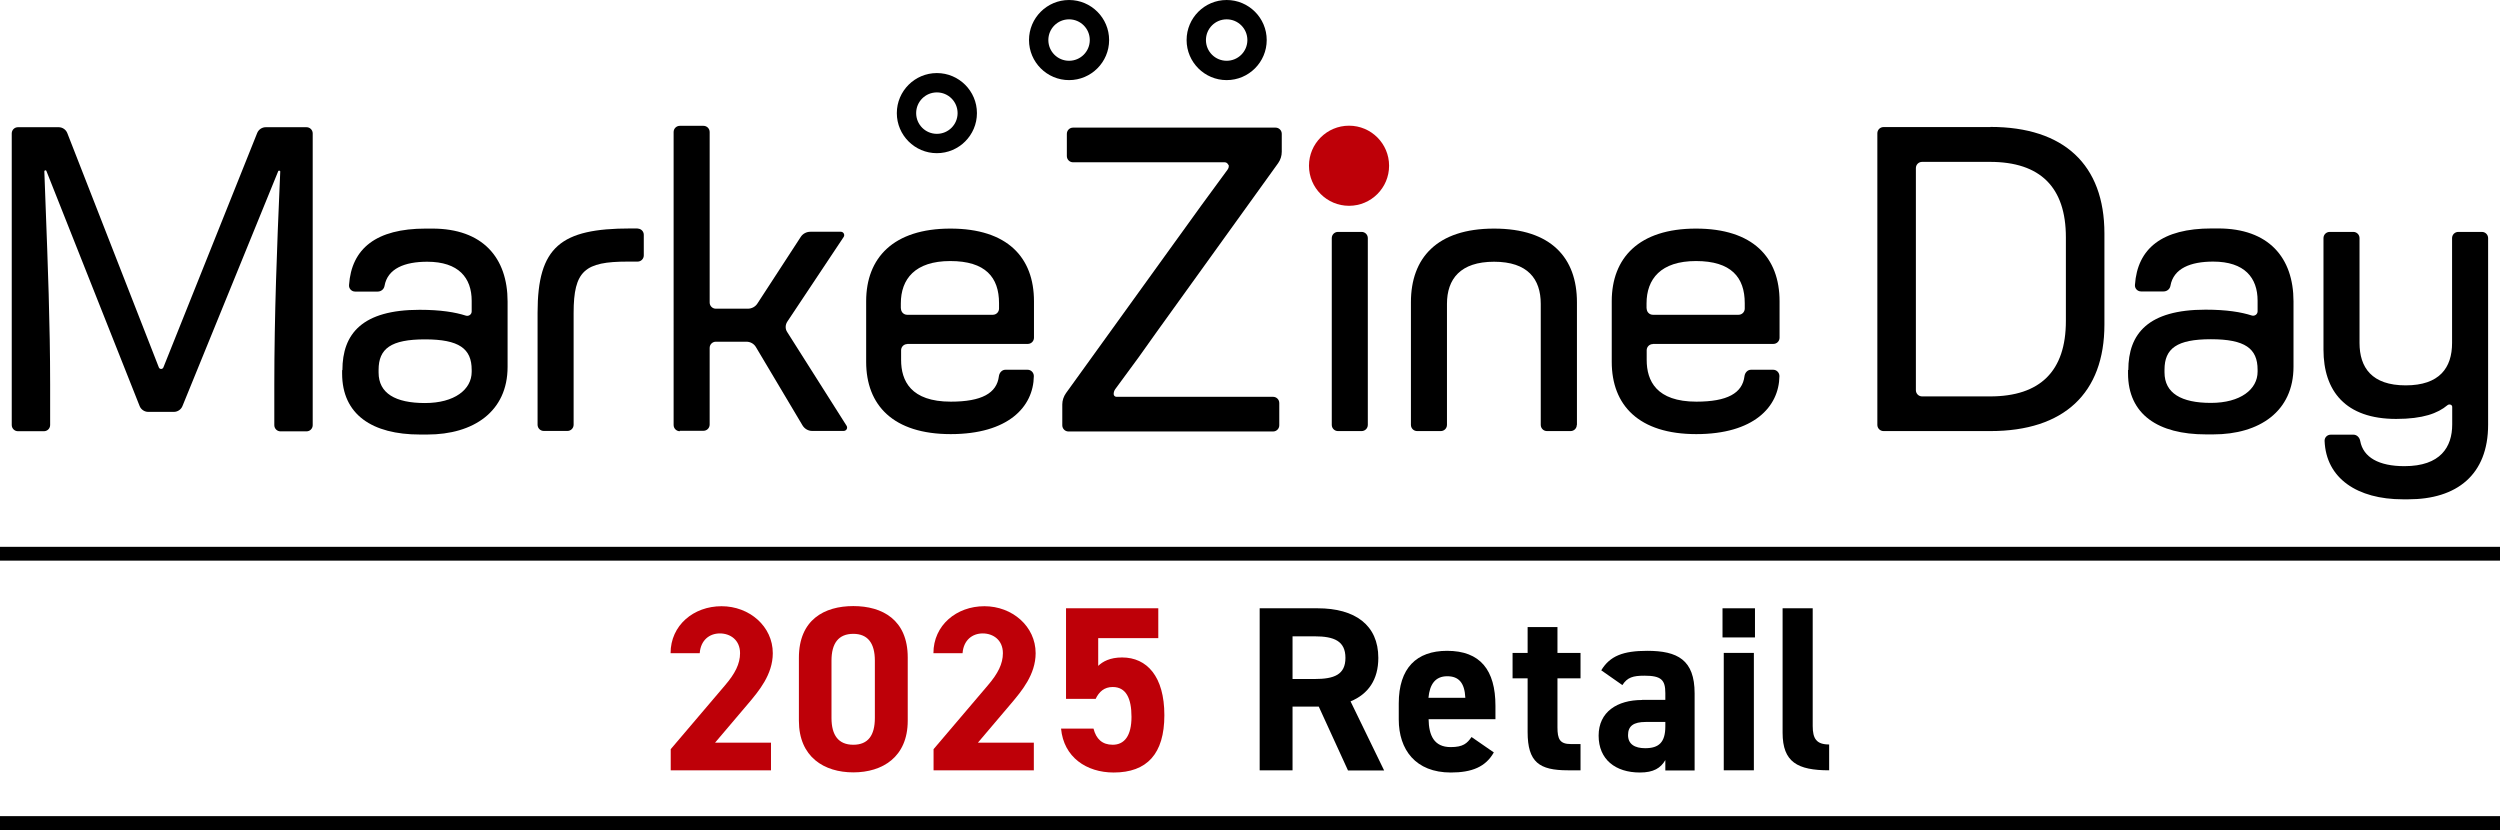
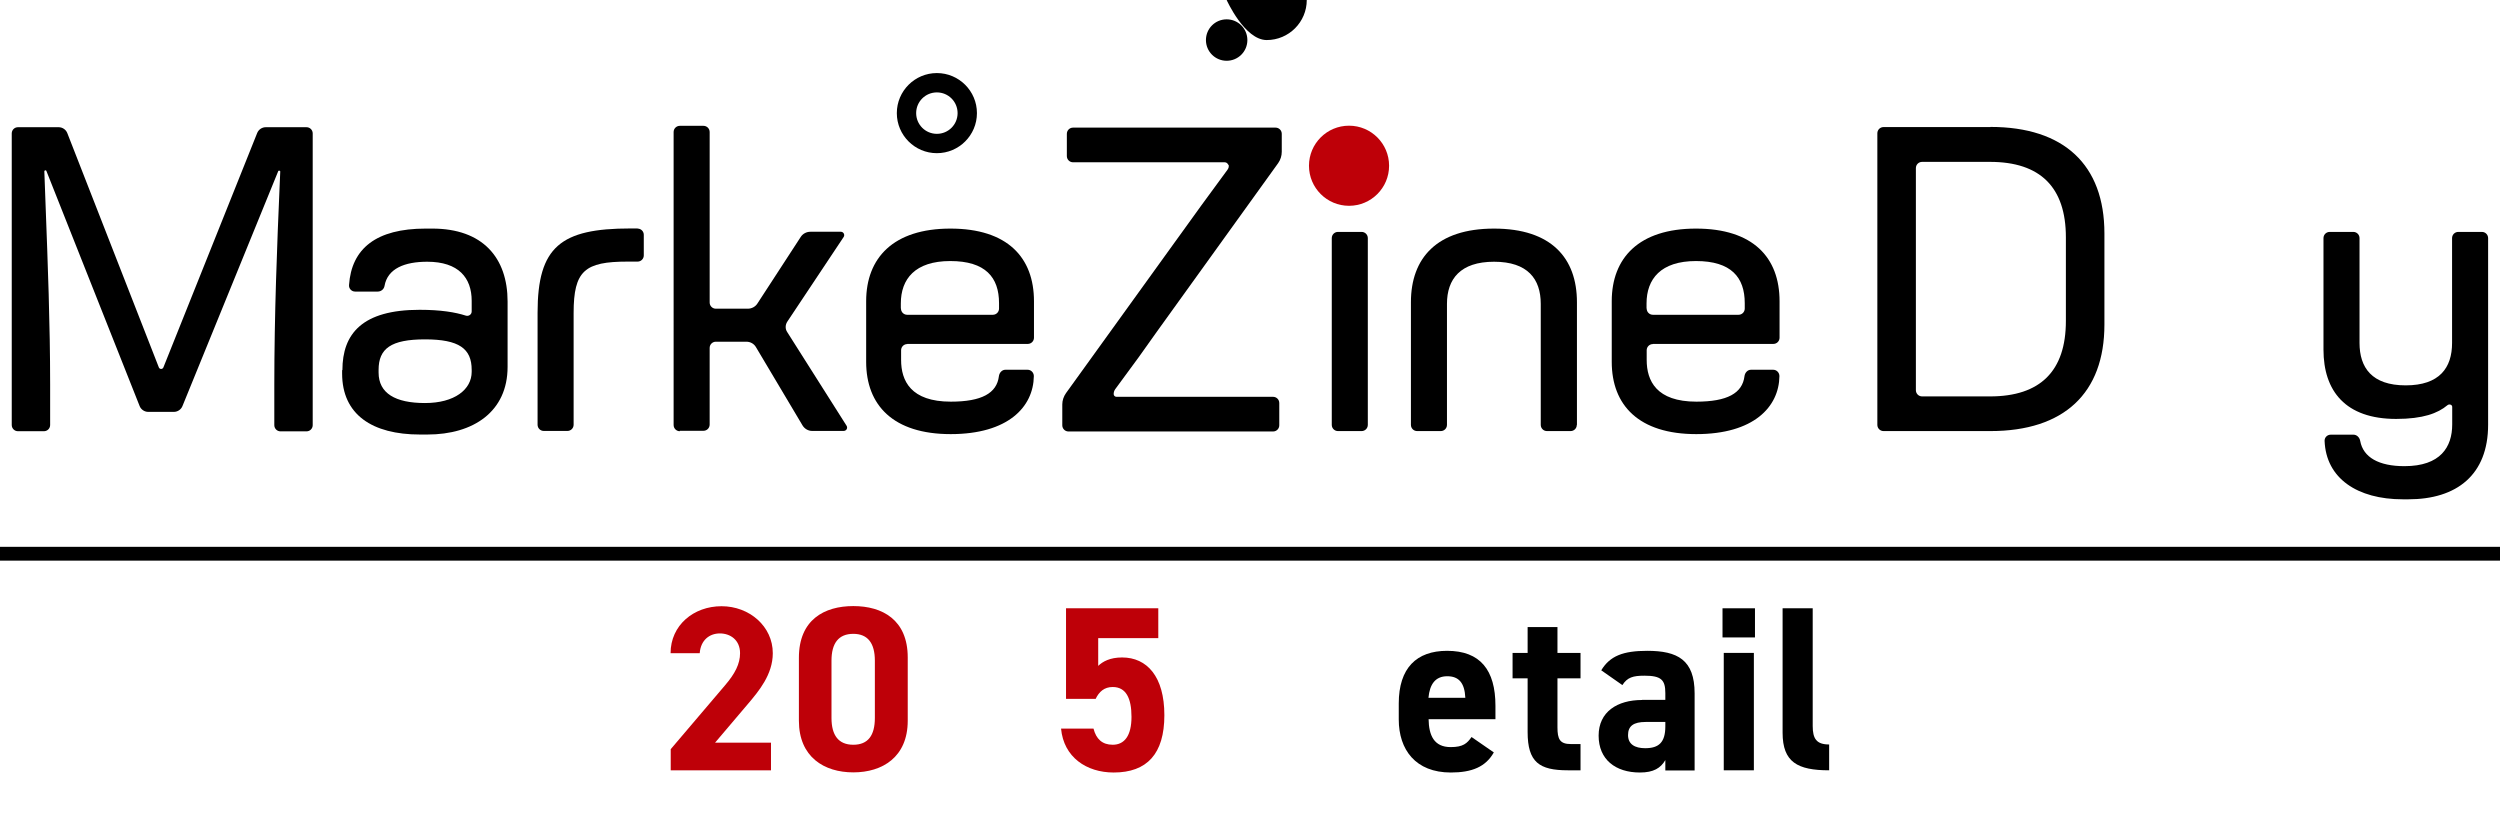
<svg xmlns="http://www.w3.org/2000/svg" id="_レイヤー_1" width="181" height="60.09" viewBox="0 0 181 60.09">
  <defs>
    <style>.cls-1{stroke:#000;stroke-miterlimit:10;}.cls-2{fill:#be0008;}</style>
  </defs>
  <path d="M144.11,9.2h-7.74c-.25,0-.45.2-.45.45v21.11c0,.25.2.45.45.45h7.74c5.32,0,8.25-2.74,8.25-7.71v-6.6c0-4.97-2.93-7.71-8.25-7.71ZM149.57,23.24c0,3.62-1.85,5.46-5.49,5.46h-4.92c-.25,0-.45-.2-.45-.45V12.17c0-.25.2-.45.45-.45h4.92c3.64,0,5.49,1.84,5.49,5.46v6.06Z" />
-   <path d="M154.09,26.79c0-2.64,1.44-4.37,5.59-4.37,1.55,0,2.59.18,3.34.42.21.07.43-.08.43-.3v-.77c0-1.66-.94-2.83-3.22-2.83-1.63,0-2.87.49-3.09,1.75-.04.24-.25.41-.49.41h-1.64c-.26,0-.46-.22-.44-.47.18-2.65,1.97-4.09,5.55-4.09h.48c3.65,0,5.45,2.11,5.45,5.28v4.73c0,3.24-2.47,4.9-5.81,4.9h-.53c-3.46,0-5.64-1.44-5.64-4.42v-.24ZM163.45,26.77c0-1.54-.91-2.21-3.38-2.21s-3.36.67-3.36,2.21v.19c0,1.51,1.22,2.21,3.36,2.21s3.38-.98,3.38-2.26v-.14Z" />
  <path d="M174.37,36.15h-.41c-3.28,0-5.56-1.51-5.66-4.24,0-.25.2-.44.45-.44h1.64c.25,0,.45.21.49.46.22,1.18,1.34,1.82,3.2,1.82,2.62,0,3.46-1.39,3.46-3.02v-1.27c0-.17-.22-.23-.35-.12-.69.58-1.76.99-3.71.99-3.67,0-5.26-2.02-5.26-5.02v-8.07c0-.25.2-.45.45-.45h1.71c.25,0,.45.2.45.45v7.59c0,1.78.89,3.07,3.34,3.07s3.36-1.27,3.36-3.07v-7.59c0-.25.2-.45.45-.45h1.71c.25,0,.45.2.45.45v13.51c0,3.62-2.26,5.4-5.78,5.4Z" />
  <circle class="cls-2" cx="97.67" cy="12" r="2.9" />
-   <path d="M88.81,1.4c.83,0,1.5.67,1.5,1.5s-.67,1.5-1.5,1.5-1.5-.67-1.5-1.5.67-1.5,1.5-1.5M88.81,0c-1.6,0-2.9,1.3-2.9,2.9s1.3,2.9,2.9,2.9,2.9-1.3,2.9-2.9-1.3-2.9-2.9-2.9h0Z" />
-   <path d="M77.4,1.4c.83,0,1.5.67,1.5,1.5s-.67,1.5-1.5,1.5-1.5-.67-1.5-1.5.67-1.5,1.5-1.5M77.4,0c-1.6,0-2.9,1.3-2.9,2.9s1.3,2.9,2.9,2.9,2.9-1.3,2.9-2.9S79,0,77.4,0h0Z" />
+   <path d="M88.81,1.4c.83,0,1.5.67,1.5,1.5s-.67,1.5-1.5,1.5-1.5-.67-1.5-1.5.67-1.5,1.5-1.5M88.81,0s1.3,2.9,2.9,2.9,2.9-1.3,2.9-2.9-1.3-2.9-2.9-2.9h0Z" />
  <path d="M67.83,6.69c.83,0,1.5.67,1.5,1.5s-.67,1.5-1.5,1.5-1.5-.67-1.5-1.5.67-1.5,1.5-1.5M67.83,5.29c-1.6,0-2.9,1.3-2.9,2.9s1.3,2.9,2.9,2.9,2.9-1.3,2.9-2.9-1.3-2.9-2.9-2.9h0Z" />
  <path d="M24.79,26.8c0-2.64,1.44-4.37,5.59-4.37,1.55,0,2.59.18,3.34.42.21.07.43-.08.43-.3v-.77c0-1.66-.94-2.83-3.22-2.83-1.63,0-2.87.49-3.09,1.75-.04.24-.25.41-.49.41h-1.64c-.26,0-.46-.22-.44-.47.18-2.65,1.97-4.09,5.55-4.09h.48c3.65,0,5.45,2.11,5.45,5.28v4.73c0,3.24-2.47,4.9-5.81,4.9h-.53c-3.46,0-5.64-1.44-5.64-4.42v-.24ZM34.15,26.78c0-1.54-.91-2.21-3.38-2.21s-3.36.67-3.36,2.21v.19c0,1.51,1.22,2.21,3.36,2.21s3.38-.98,3.38-2.26v-.14Z" />
  <path d="M46.16,16.55c.25,0,.45.2.45.45v1.49c0,.25-.2.45-.45.45h-.72c-3.1,0-3.91.65-3.91,3.72v8.09c0,.25-.2.45-.45.45h-1.71c-.25,0-.45-.2-.45-.45v-8.11c0-4.78,1.68-6.1,6.72-6.1h.53Z" />
  <path d="M49.22,31.22c-.25,0-.45-.2-.45-.45V9.56c0-.25.2-.45.45-.45h1.71c.25,0,.45.2.45.45v12.34c0,.25.2.45.45.45h2.31c.28,0,.55-.14.7-.38l3.13-4.81c.15-.24.42-.38.7-.38h2.21c.19,0,.31.22.2.38l-4.08,6.13c-.15.23-.16.53,0,.76l4.29,6.77c.11.17-.01.38-.21.38h-2.28c-.28,0-.54-.15-.69-.39l-3.38-5.68c-.14-.24-.4-.39-.69-.39h-2.21c-.25,0-.45.2-.45.45v5.55c0,.25-.2.45-.45.45h-1.71Z" />
  <path d="M65.69,24.91c-.25,0-.45.2-.45.45v.7c0,1.51.7,3.02,3.6,3.02,2.23,0,3.33-.61,3.48-1.84.03-.25.22-.47.47-.47h1.61c.25,0,.45.21.45.46-.03,2.23-1.86,4.2-6.02,4.2s-6.12-2.09-6.12-5.23v-4.39c0-3.14,1.97-5.26,6.1-5.26s6.05,2.09,6.05,5.26v2.64c0,.25-.2.45-.45.45h-8.72ZM65.23,22.34c0,.25.2.45.45.45h6.2c.25,0,.45-.2.45-.45v-.39c0-1.87-.98-3.05-3.53-3.05s-3.58,1.3-3.58,3.07v.36Z" />
  <path d="M4.87,9.63c-.1-.25-.35-.42-.62-.42H1.3c-.25,0-.45.2-.45.45v21.11c0,.25.2.45.45.45h1.88c.25,0,.45-.2.45-.45v-2.94c0-4.35-.17-8.74-.33-12.99l-.09-2.43c0-.09.12-.11.15-.03l6.75,17.02c.1.25.35.42.62.42h1.86c.27,0,.52-.17.62-.42l6.93-17c.03-.08.16-.05.15.03l-.04.93c-.19,4.35-.39,9.47-.39,14.51v2.91c0,.25.2.45.45.45h1.88c.25,0,.45-.2.45-.45V9.66c0-.25-.2-.45-.45-.45h-2.95c-.27,0-.52.17-.62.42l-6.79,16.97c-.06.15-.27.15-.33,0L4.87,9.63Z" />
  <path d="M88.95,11.92c.04.13,0,.26-.08.37-1.3,1.75-2.6,3.56-3.47,4.77l-.16.22-8.06,11.18c-.17.24-.27.53-.27.82v1.51c0,.25.2.45.45.45h14.81c.25,0,.45-.2.45-.45v-1.61c0-.25-.2-.45-.45-.45h-11.34c-.11,0-.2-.09-.2-.2,0-.13.04-.25.11-.35,1.34-1.8,2.23-3.04,3.02-4.17l8.78-12.2c.17-.24.26-.53.26-.82v-1.3c0-.25-.2-.45-.45-.45h-14.66c-.25,0-.45.2-.45.45v1.61c0,.25.2.45.45.45h10.98c.12,0,.22.08.26.19Z" />
  <path d="M98.58,16.79c.25,0,.45.2.45.45v13.52c0,.25-.2.45-.45.45h-1.71c-.25,0-.45-.2-.45-.45v-13.52c0-.25.2-.45.45-.45h1.71Z" />
  <path d="M114.16,30.76c0,.25-.2.45-.45.45h-1.71c-.25,0-.45-.2-.45-.45v-8.76c0-1.8-.94-3.05-3.38-3.05s-3.41,1.25-3.41,3.05v8.76c0,.25-.2.45-.45.45h-1.71c-.25,0-.45-.2-.45-.45v-8.88c0-3.19,1.87-5.33,6.02-5.33s6,2.14,6,5.33v8.88Z" />
  <path d="M119.67,24.91c-.25,0-.45.2-.45.45v.7c0,1.51.7,3.02,3.6,3.02,2.23,0,3.33-.61,3.48-1.84.03-.25.22-.47.47-.47h1.61c.25,0,.45.21.45.46-.03,2.23-1.86,4.2-6.02,4.2s-6.12-2.09-6.12-5.23v-4.39c0-3.14,1.97-5.26,6.1-5.26s6.05,2.09,6.05,5.26v2.64c0,.25-.2.45-.45.45h-8.72ZM119.22,22.34c0,.25.2.45.45.45h6.2c.25,0,.45-.2.45-.45v-.39c0-1.87-.98-3.05-3.53-3.05s-3.58,1.3-3.58,3.07v.36Z" />
  <line class="cls-1" y1="40.09" x2="181" y2="40.09" />
-   <line class="cls-1" y1="59.59" x2="181" y2="59.59" />
  <path class="cls-2" d="M55.8,55.77h-7.24v-1.53l3.93-4.62c.73-.85,1.09-1.56,1.09-2.33,0-.95-.7-1.43-1.46-1.43s-1.39.49-1.46,1.43h-2.11c0-2.02,1.67-3.4,3.69-3.4s3.71,1.46,3.71,3.4c0,1.55-1.02,2.75-1.77,3.64l-2.41,2.84h4.05v2.01Z" />
  <path class="cls-2" d="M65.72,52.18c0,2.63-1.83,3.74-3.94,3.74s-3.94-1.11-3.94-3.74v-4.56c0-2.75,1.84-3.74,3.94-3.74s3.94.99,3.94,3.72v4.57ZM61.78,45.89c-1.07,0-1.58.68-1.58,1.94v4.15c0,1.26.51,1.94,1.58,1.94s1.56-.68,1.56-1.94v-4.15c0-1.26-.51-1.94-1.56-1.94Z" />
-   <path class="cls-2" d="M74.83,55.77h-7.24v-1.53l3.93-4.62c.73-.85,1.09-1.56,1.09-2.33,0-.95-.7-1.43-1.46-1.43s-1.39.49-1.46,1.43h-2.11c0-2.02,1.67-3.4,3.69-3.4s3.71,1.46,3.71,3.4c0,1.55-1.02,2.75-1.77,3.64l-2.41,2.84h4.05v2.01Z" />
  <path class="cls-2" d="M79.32,50.6h-2.14v-6.56h6.68v2.16h-4.35v2.01c.32-.31.85-.61,1.73-.61,1.8,0,3.06,1.38,3.06,4.18s-1.26,4.15-3.67,4.15c-1.97,0-3.62-1.11-3.81-3.18h2.35c.19.75.63,1.17,1.39,1.17.85,0,1.36-.65,1.36-2.02s-.41-2.16-1.36-2.16c-.61,0-.99.34-1.24.87Z" />
-   <path d="M97.59,55.77l-2.11-4.61h-1.9v4.61h-2.38v-11.73h4.2c2.7,0,4.39,1.21,4.39,3.59,0,1.58-.73,2.62-2.01,3.15l2.43,5h-2.62ZM95.18,49.16c1.41,0,2.23-.31,2.23-1.53s-.82-1.56-2.23-1.56h-1.6v3.09h1.6Z" />
  <path d="M108.15,54.48c-.59,1.04-1.58,1.45-3.11,1.45-2.55,0-3.77-1.65-3.77-3.84v-1.16c0-2.57,1.29-3.81,3.5-3.81,2.4,0,3.5,1.39,3.5,3.98v.97h-4.84c.02,1.17.39,2.02,1.6,2.02.9,0,1.19-.27,1.51-.73l1.62,1.12ZM103.42,50.52h2.67c-.05-1.1-.49-1.56-1.31-1.56-.87,0-1.27.59-1.36,1.56Z" />
  <path d="M109.51,47.27h1.09v-1.87h2.16v1.87h1.67v1.84h-1.67v3.55c0,.85.17,1.21.97,1.21h.7v1.9h-.92c-2.06,0-2.91-.58-2.91-2.77v-3.89h-1.09v-1.84Z" />
  <path d="M118.89,50.67h1.68v-.49c0-.95-.29-1.26-1.51-1.26-.83,0-1.24.12-1.6.68l-1.53-1.07c.63-1.04,1.58-1.41,3.33-1.41,2.19,0,3.43.65,3.43,3.08v5.58h-2.12v-.75c-.34.58-.85.9-1.84.9-1.77,0-2.99-.94-2.99-2.67s1.36-2.58,3.14-2.58ZM120.58,52.27h-1.43c-.88,0-1.28.29-1.28.95s.49.95,1.24.95c.99,0,1.46-.42,1.46-1.58v-.32Z" />
  <path d="M124.71,44.04h2.35v2.11h-2.35v-2.11ZM124.8,47.27h2.18v8.5h-2.18v-8.5Z" />
  <path d="M129.06,44.04h2.18v8.52c0,.92.27,1.34,1.19,1.34v1.87c-2.29,0-3.37-.59-3.37-2.72v-9.01Z" />
</svg>